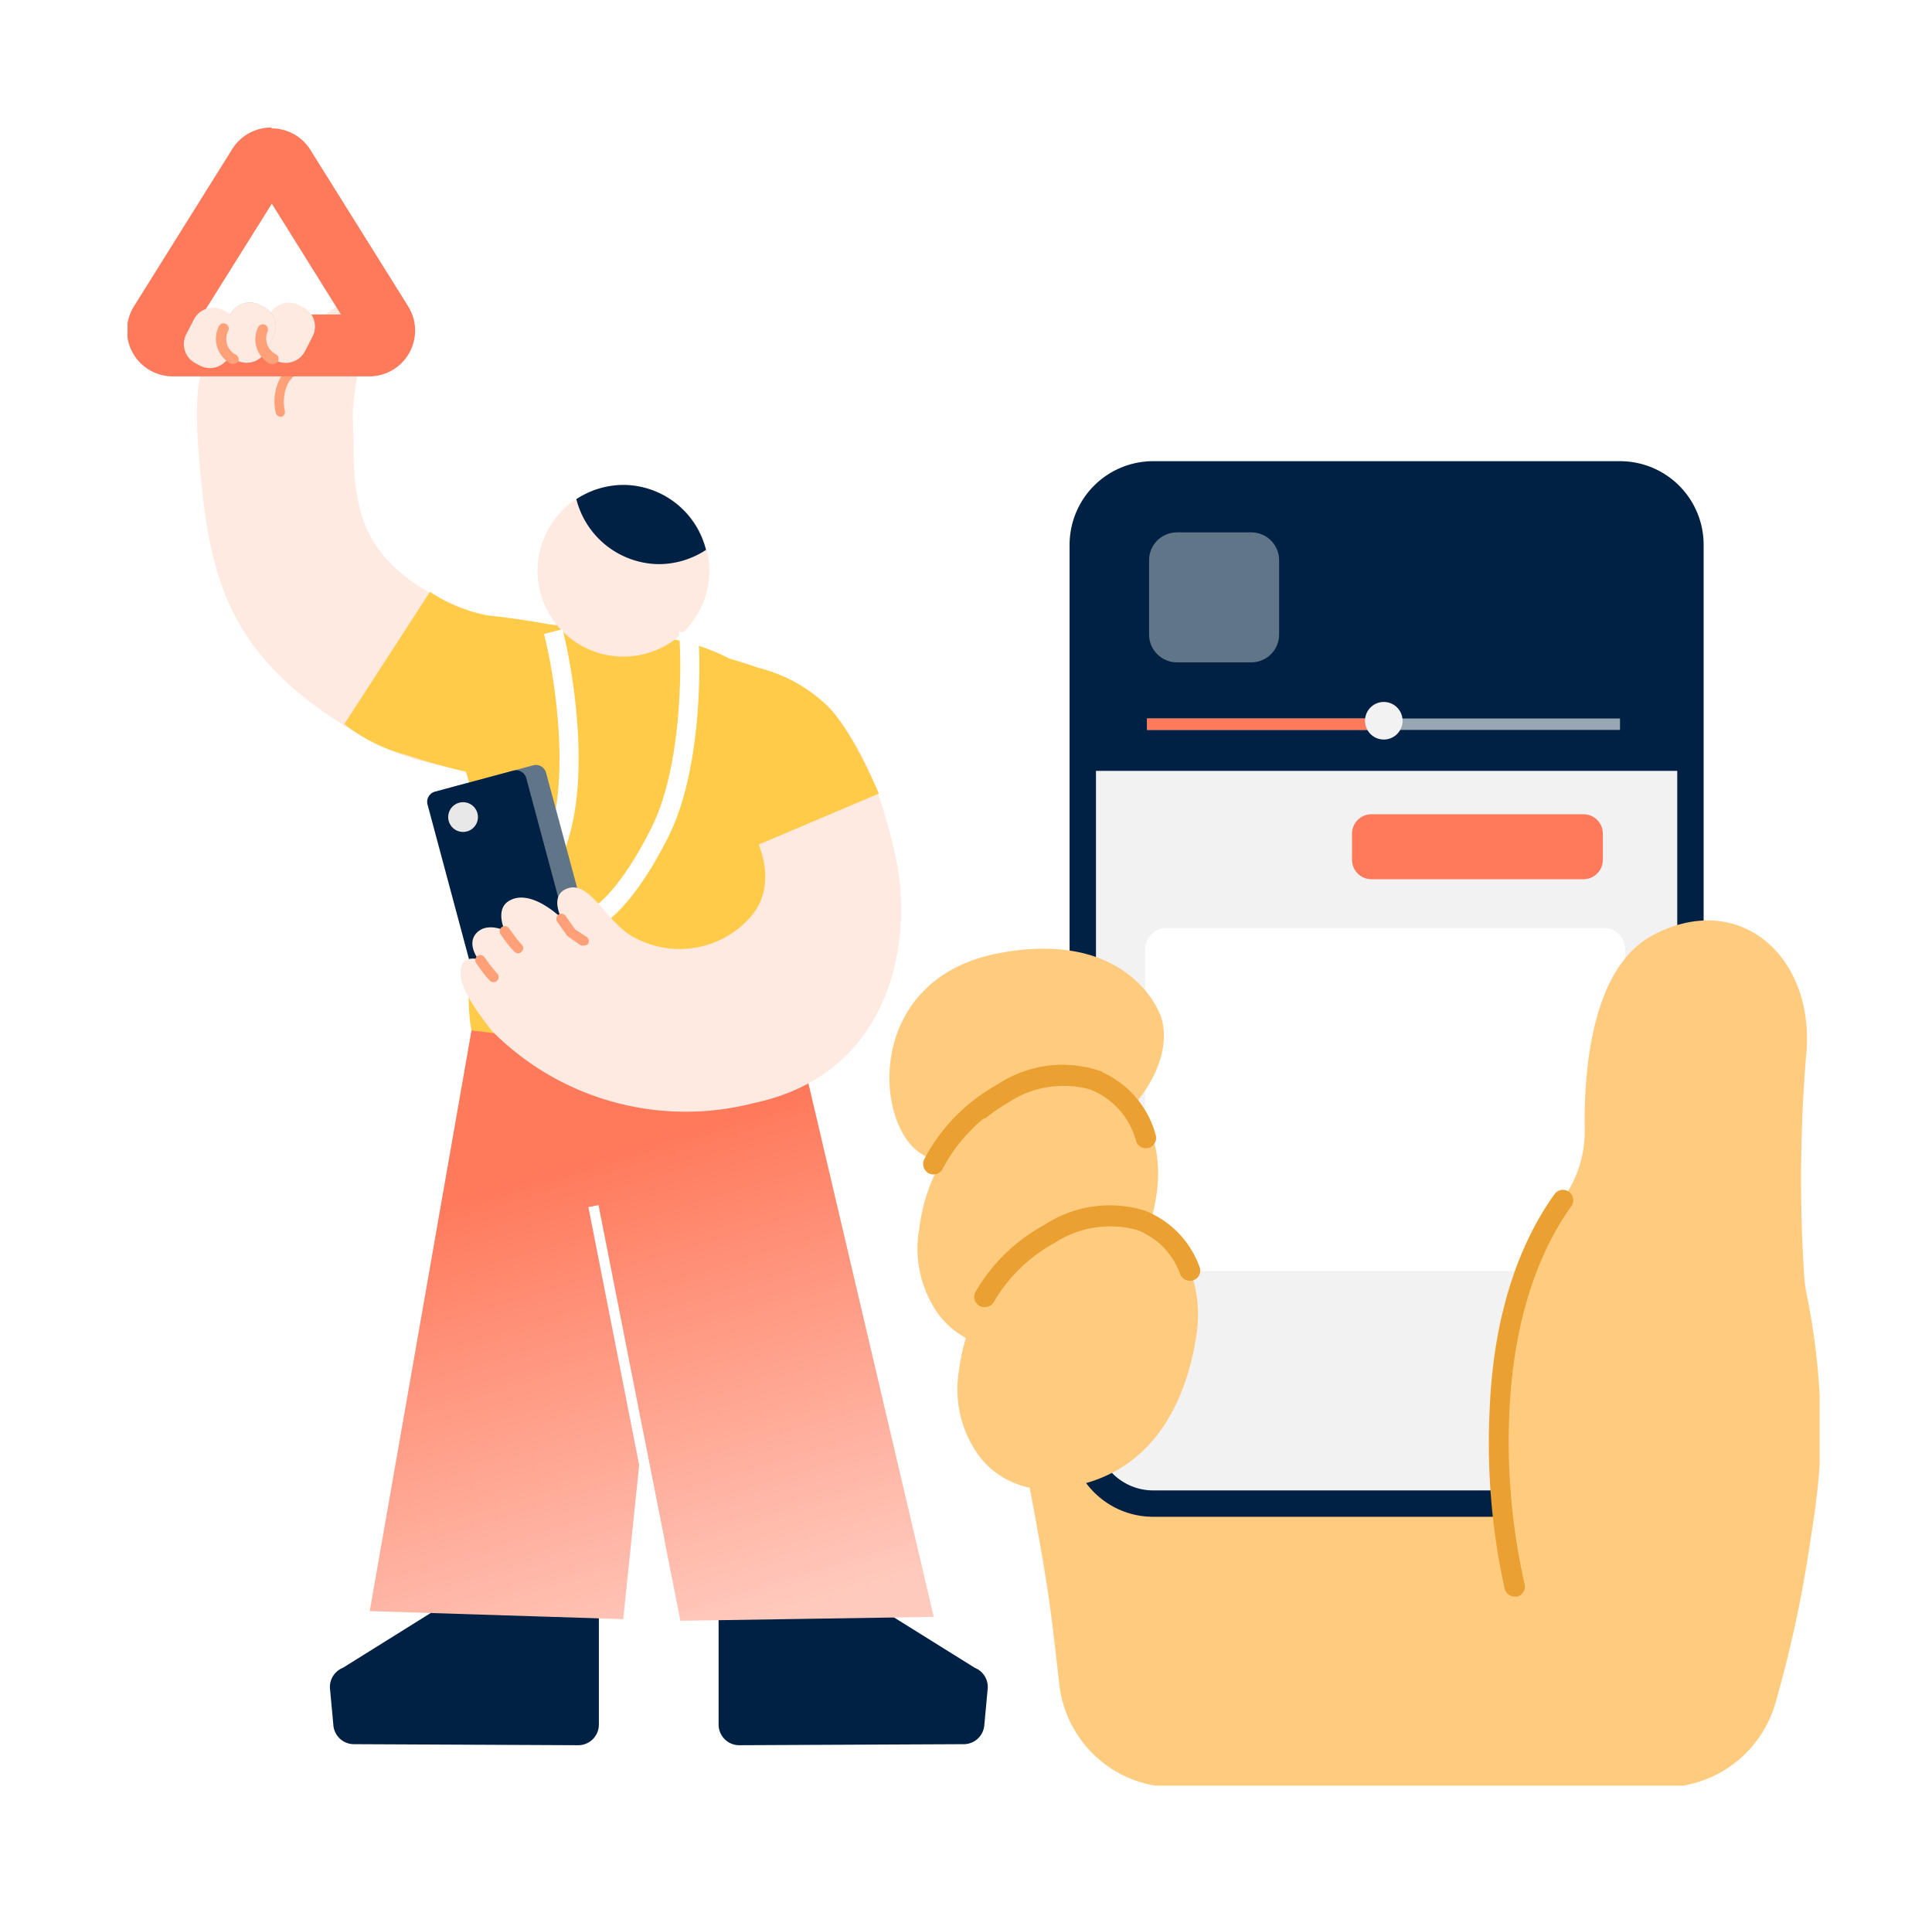
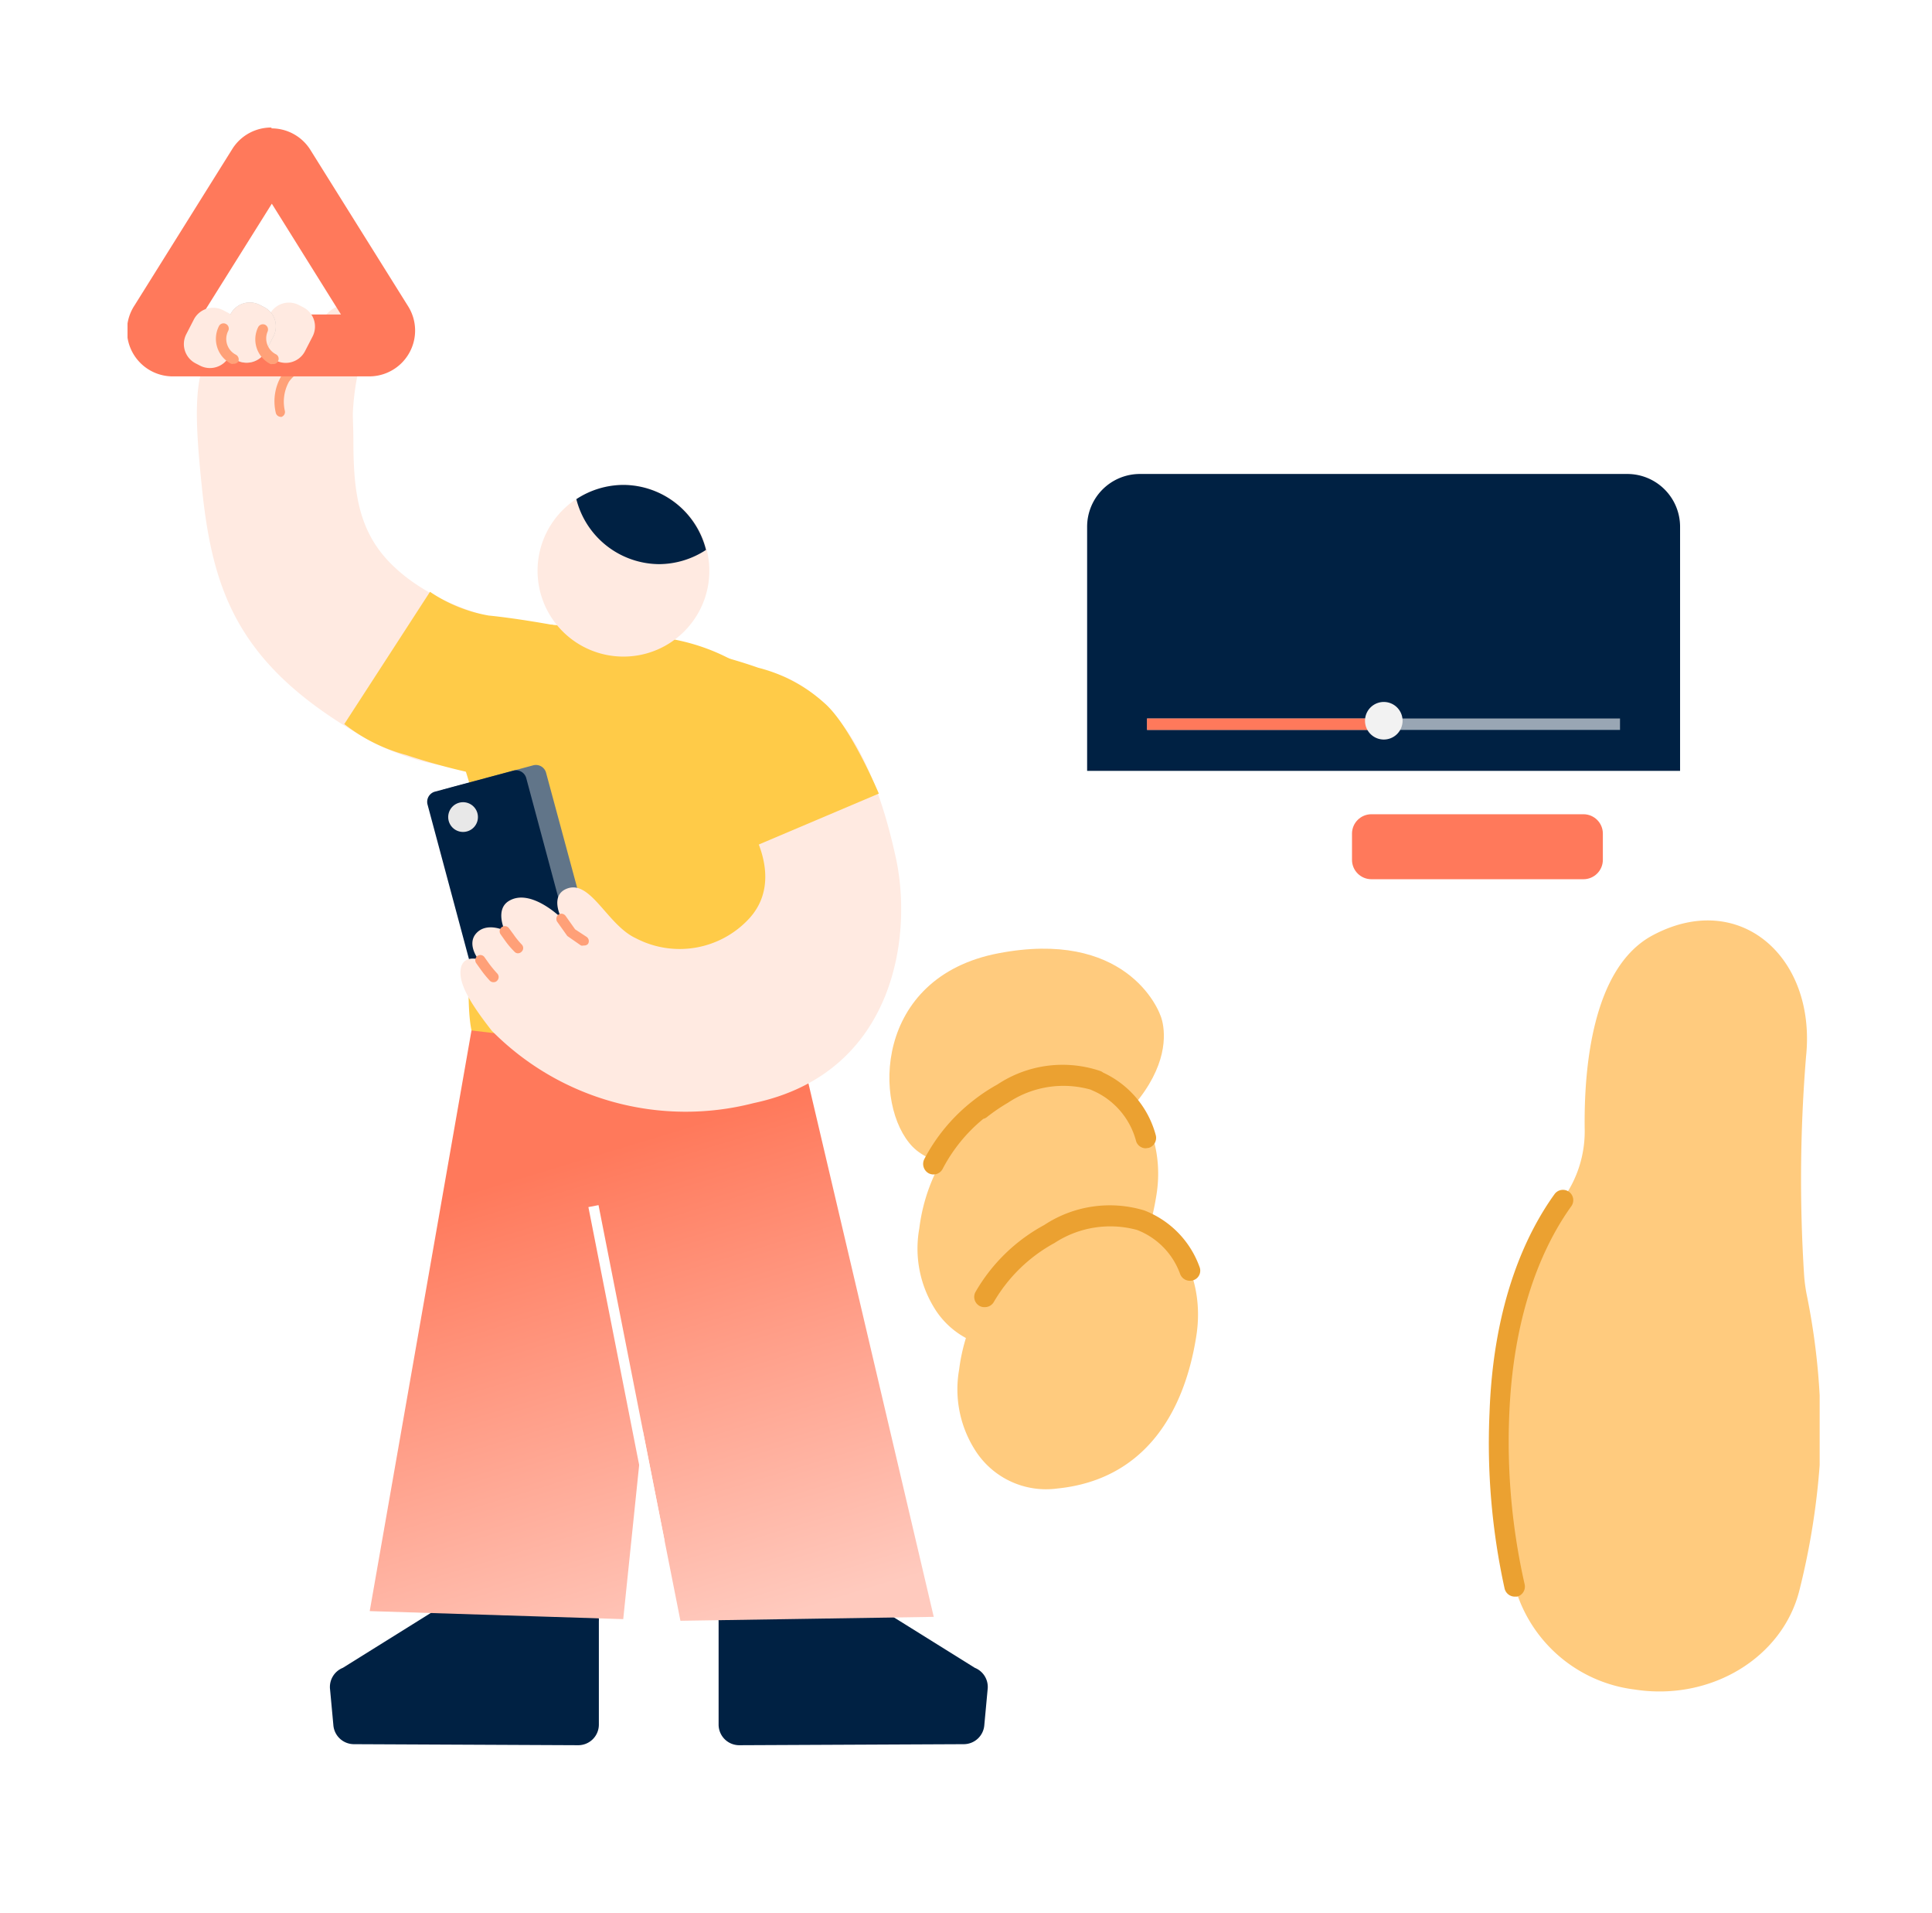
<svg xmlns="http://www.w3.org/2000/svg" width="101" height="100" viewBox="0 0 101 100" fill="none">
  <g clip-path="url(#6w8r83z5na)">
    <path d="M31.307 84.749v5.392a1.078 1.078 0 0 1-1.08 1.079l-11.72-.054a1.08 1.08 0 0 1-1.08-1.003l-.172-1.855a1.078 1.078 0 0 1 .669-1.133l5.083-3.17c.242-.106.503-.161.767-.162a7.312 7.312 0 0 0 3.345.55 9.645 9.645 0 0 0 3.357-.615.907.907 0 0 1 .831.97zM37.567 84.749v5.392a1.078 1.078 0 0 0 1.08 1.079l11.731-.054a1.08 1.08 0 0 0 1.08-1.003l.172-1.855a1.077 1.077 0 0 0-.669-1.133l-5.084-3.17a1.846 1.846 0 0 0-.766-.162 7.269 7.269 0 0 1-3.346.55 9.644 9.644 0 0 1-3.356-.615.896.896 0 0 0-.842.97z" fill="#002143" />
-     <path d="M53.12 74.255s1.425 6.676 1.91 10.785c.12 1.003.238 2.017.346 2.987a6.057 6.057 0 0 0 6.023 5.392H87.01a6.08 6.08 0 0 0 5.828-4.486 64.108 64.108 0 0 0 1.814-8.488c1.198-8.11-1.9-12.941-1.9-12.941L53.12 74.255z" fill="#FFCB7E" />
-     <path d="M60.286 24.795H84.69a3.68 3.68 0 0 1 3.682 3.679v46.439a3.68 3.68 0 0 1-3.682 3.678H60.286a3.68 3.68 0 0 1-3.681-3.678v-46.44a3.68 3.68 0 0 1 3.681-3.678z" fill="#F2F2F2" stroke="#002143" stroke-width="1.379" />
    <path d="M85.072 24.774h-25.48a2.759 2.759 0 0 0-2.76 2.759v12.76H87.83v-12.76a2.759 2.759 0 0 0-2.758-2.759z" fill="#002143" />
-     <path d="M65.413 27.826h-3.886c-.804 0-1.457.652-1.457 1.456v3.883c0 .804.653 1.456 1.457 1.456h3.886c.805 0 1.457-.652 1.457-1.456v-3.883c0-.804-.652-1.456-1.457-1.456z" fill="#F2F2F2" fill-opacity=".4" />
    <path d="M84.69 37.554H59.963v.598H84.69v-.598z" fill="#fff" fill-opacity=".6" />
    <path d="M72.326 37.554H59.963v.598h12.363v-.598z" fill="#FF795B" />
    <path d="M72.31 38.654a.982.982 0 1 0 0-1.963.982.982 0 0 0 0 1.963z" fill="#F2F2F2" />
    <path d="M82.78 42.559H71.694c-.56 0-1.015.454-1.015 1.013v1.37c0 .56.454 1.014 1.015 1.014h11.084c.56 0 1.015-.454 1.015-1.014v-1.37c0-.56-.454-1.013-1.015-1.013z" fill="#FF795B" />
    <g filter="url(#9rw74m751b)">
      <path d="M83.864 48.506h-22.9c-.608 0-1.102.51-1.102 1.138v15.655c0 .628.493 1.138 1.102 1.138h22.9c.608 0 1.102-.51 1.102-1.138V49.644c0-.629-.493-1.138-1.102-1.138z" fill="#fff" />
    </g>
    <path d="M26.774 32.54c2.796.116 5.582.404 8.343.862 3.853.701 5.753 3.074 7.145 4.26a13.228 13.228 0 0 1 3.108 7.679 13.26 13.26 0 0 1-3.237 8.045 2.45 2.45 0 0 1-1.447.734c-1.854.3-3.724.484-5.601.55-3.238 0-4.037.56-5.181.313-.885-.184-5.084-.367-5.256-1.133-.53-2.513.54-9.9 0-12.52a25.7 25.7 0 0 0-2.461-5.954c-.712-1.348.453-2.869 2.159-2.847l2.428.01z" fill="#FFCB48" />
    <path d="M28.166 32.766s-4.64-.442-7.48-3.063c-1.888-1.725-2.212-3.785-2.212-6.654 0-6.762-2.85-5.619-2.85-5.619s0-.949-2.773-.259c-2.774.69-2.817 3.236-2.31 8.175.54 5.392 1.792 9.21 7.965 12.888a12.85 12.85 0 0 0 5.634 1.92" fill="#FFEAE1" />
    <path d="M18.431 22.143c.005-1.07.139-2.134.4-3.17.377-1.187.809-2.891-.767-3.01-1.576-.118-2.288 3.473-2.288 3.473l.259 2.707h2.396z" fill="#FFEAE1" />
    <path d="M14.675 21.787a.27.27 0 0 1-.259-.216 2.619 2.619 0 0 1 .324-1.973c.248-.332.58-.592.96-.755l.14-.367c.129-.29.288-.564.476-.82a.27.27 0 0 1 .378 0 .27.27 0 0 1 0 .378 3.458 3.458 0 0 0-.572 1.154l-.055.151h-.161c-.323.12-.601.334-.8.615a2.156 2.156 0 0 0-.215 1.52.269.269 0 0 1-.205.324l-.01-.01z" fill="#FFA178" />
    <path d="m14.21 10.646 3.616 5.792h-7.242l3.627-5.792zm0-3.98a2.398 2.398 0 0 0-2.04 1.08l-5.137 8.217a2.393 2.393 0 0 0 1.997 3.71h10.275a2.397 2.397 0 0 0 2.395-2.46 2.394 2.394 0 0 0-.366-1.207l-5.137-8.218a2.395 2.395 0 0 0-2.03-1.078l.044-.043z" fill="#FF795B" />
    <path d="m15.852 16.06-.23-.118a1.134 1.134 0 0 0-1.526.49l-.395.766a1.132 1.132 0 0 0 .49 1.525l.23.119c.556.286 1.24.067 1.526-.49l.395-.767a1.132 1.132 0 0 0-.49-1.524z" fill="#FFEAE1" />
    <path d="m13.807 16.052-.23-.118a1.134 1.134 0 0 0-1.526.489l-.395.767a1.132 1.132 0 0 0 .49 1.525l.23.118c.556.286 1.24.067 1.526-.489l.395-.767a1.132 1.132 0 0 0-.49-1.525z" fill="#BCBCBC" />
    <path d="m13.807 16.052-.23-.118a1.134 1.134 0 0 0-1.526.489l-.395.767a1.132 1.132 0 0 0 .49 1.525l.23.118c.556.286 1.24.067 1.526-.489l.395-.767a1.132 1.132 0 0 0-.49-1.525z" fill="#FFEAE1" />
    <path d="m11.89 16.33-.23-.118a1.134 1.134 0 0 0-1.527.489l-.395.767a1.132 1.132 0 0 0 .49 1.525l.23.119c.556.286 1.24.067 1.526-.49l.395-.767a1.132 1.132 0 0 0-.49-1.525z" fill="#FFEAE1" />
    <path fill-rule="evenodd" clip-rule="evenodd" d="M12.085 19.015c.039.01.08.01.118 0a.3.3 0 0 0 .249-.108.281.281 0 0 0-.119-.366.925.925 0 0 1-.4-1.251.27.27 0 0 0-.118-.356.27.27 0 0 0-.367.108 1.466 1.466 0 0 0 .637 1.973zm2.05.011c.039.011.08.011.119 0a.26.26 0 0 0 .28-.15.26.26 0 0 0-.027-.292.257.257 0 0 0-.08-.065.928.928 0 0 1-.443-1.175.28.28 0 0 0-.119-.367.28.28 0 0 0-.367.119 1.444 1.444 0 0 0 .637 1.93z" fill="#FFA178" />
    <path d="M32.592 34.319c2.48 0 4.49-2.009 4.49-4.487a4.488 4.488 0 0 0-4.49-4.486 4.488 4.488 0 0 0-4.49 4.486 4.488 4.488 0 0 0 4.49 4.487z" fill="#FFEAE1" />
    <path d="M30.13 26.09a4.497 4.497 0 0 0 4.318 3.397 4.504 4.504 0 0 0 2.46-.744 4.475 4.475 0 0 0-4.316-3.397 4.504 4.504 0 0 0-2.461.744z" fill="#002143" />
    <path fill-rule="evenodd" clip-rule="evenodd" d="m35.326 58.056.299-2.89-10.977-1.305-5.32 30.349 13.253.42 1.02-9.867 1.97 9.953 13.243-.205-7.545-32.117-5.943 5.662z" fill="url(#e3s5upd45c)" />
    <path d="m31.29 62.99-.53.103 3.448 17.514.53-.104-3.449-17.514z" fill="#fff" />
    <path d="M94.436 67.6a8.631 8.631 0 0 1-.119-.905 78.945 78.945 0 0 1 .098-11.464c.55-5.22-3.497-8.78-8.041-6.331-3.173 1.715-3.573 7.064-3.53 10.127a6.036 6.036 0 0 1-1.144 3.645c-1.273 1.79-3.086 5.306-3.237 11.12-.167 3.06.076 6.128.723 9.123a7.451 7.451 0 0 0 6.26 5.393c3.993.625 7.77-1.672 8.634-5.231a38.223 38.223 0 0 0 1.08-6.978 35.996 35.996 0 0 0-.724-8.498z" fill="#FFCB7E" />
    <path d="M79.186 83.454a.55.55 0 0 1-.529-.42 35.367 35.367 0 0 1-.788-9.2c.205-5.813 1.954-9.415 3.4-11.42a.54.54 0 0 1 .874.636c-1.349 1.876-3 5.284-3.238 10.784a33.697 33.697 0 0 0 .799 8.973.539.539 0 0 1-.4.647h-.118z" fill="#EBA131" />
    <path d="M28.922 32.669s-1.856-.345-3.378-.496a7.882 7.882 0 0 1-3.065-1.24l-4.48 6.913a8.973 8.973 0 0 0 3.238 1.617c1.337.444 2.7.805 4.08 1.079l3.724-2.157-.119-5.716z" fill="#FFCB48" />
-     <path fill-rule="evenodd" clip-rule="evenodd" d="M28.44 33.135c.263 1.025.598 2.79.74 4.717.144 1.936.09 3.989-.396 5.617-.501 1.682-1.037 2.839-1.493 3.596-.469.778-.823 1.085-.934 1.145l.476.88c.352-.191.821-.69 1.315-1.51.507-.842 1.074-2.079 1.595-3.825.536-1.8.582-3.995.435-5.977-.147-1.99-.493-3.812-.77-4.891l-.968.248zm7.061-.097c.081 1.056.107 2.851-.086 4.775-.194 1.93-.602 3.944-1.362 5.463-.785 1.57-1.513 2.617-2.093 3.283-.597.686-.999.927-1.118.967l.316.948c.38-.127.928-.536 1.556-1.258.646-.742 1.418-1.863 2.233-3.492.84-1.68 1.265-3.835 1.463-5.812.199-1.985.174-3.84.088-4.95l-.997.076z" fill="#fff" />
    <path d="m27.872 40.003-4.648 1.254a.55.55 0 0 0-.388.674l2.226 8.236a.55.55 0 0 0 .675.388l4.647-1.254a.55.55 0 0 0 .388-.675l-2.225-8.235a.55.55 0 0 0-.675-.388z" fill="#617589" />
    <path d="m26.834 40.281-4.093 1.096a.552.552 0 0 0-.39.677l2.219 8.275c.079.294.382.47.677.39l4.093-1.096a.552.552 0 0 0 .391-.677l-2.22-8.274a.553.553 0 0 0-.677-.391z" fill="#002143" />
    <path d="M24.18 43.484a.777.777 0 1 0 0-1.553.777.777 0 0 0 0 1.553z" fill="#E8E8E8" />
    <path d="M39.1 43.022s2.04 2.945 0 5.058a4.944 4.944 0 0 1-5.86.96c-1.48-.68-2.354-3.052-3.584-2.599-.95.345-.313 1.542-.313 1.542s-1.608-1.596-2.752-.884c-.723.453-.205 1.542-.205 1.542s-.918-.453-1.468.119c-.55.571.086 1.38.086 1.38s-.798-.237-.917.496c-.119.734.42 1.704 1.619 3.236a14.249 14.249 0 0 0 13.696 3.785c7.404-1.563 8.354-8.81 7.404-12.941-.993-4.487-2.644-7.83-5.569-9.243-2.223-1.079-3.972.334-3.94 2.265a8.764 8.764 0 0 0 1.803 5.284z" fill="#FFEAE1" />
    <path d="M36.801 34.082c.96.221 1.908.495 2.839.82a8.14 8.14 0 0 1 3.454 1.843c1.37 1.187 2.849 4.735 2.849 4.735l-6.357 2.696-3.313-3.45.528-6.644z" fill="#FFCB48" />
    <path fill-rule="evenodd" clip-rule="evenodd" d="M30.369 49.418c.049.015.102.015.15 0a.259.259 0 0 0 .216-.076.269.269 0 0 0-.075-.377l-.594-.389-.496-.7a.27.27 0 0 0-.367-.076.28.28 0 0 0-.076.377l.53.745.712.496zm-3.292.41a.248.248 0 0 1-.184-.087 4.4 4.4 0 0 1-.486-.572l-.237-.334a.27.27 0 1 1 .442-.313l.238.324c.126.184.267.357.42.518a.26.26 0 0 1 0 .377.269.269 0 0 1-.193.086zm-1.274 1.51a.26.26 0 0 1-.194-.076 5.737 5.737 0 0 1-.475-.583l-.238-.334a.27.27 0 0 1 .16-.42.258.258 0 0 1 .272.107l.238.335c.131.176.271.345.42.507a.27.27 0 0 1 0 .388.236.236 0 0 1-.183.075z" fill="#FFA078" />
    <path d="M60.751 53.343c-.173-.766-2.029-4.767-8.559-3.516-6.53 1.251-6.551 7.992-4.479 10.117 2.245 2.275 9.282.452 11.549-2.158 1.759-2.06 1.673-3.699 1.49-4.443z" fill="#FFCB7E" />
    <path d="M48.89 68.442a5.917 5.917 0 0 1-.832-4.228 9.498 9.498 0 0 1 4.695-7.085c5.203-2.858 8.365 1.132 7.707 5.306-.659 4.174-2.871 7.55-7.286 7.991a4.386 4.386 0 0 1-4.285-1.984z" fill="#FFCB7E" />
    <path d="M50.983 75.808a5.917 5.917 0 0 1-.841-4.228 9.54 9.54 0 0 1 4.705-7.085c5.192-2.858 8.354 1.078 7.696 5.317-.659 4.238-2.86 7.549-7.275 7.991a4.385 4.385 0 0 1-4.285-1.995z" fill="#FFCB7E" />
    <path fill-rule="evenodd" clip-rule="evenodd" d="M51.406 58.481a.486.486 0 0 0 .214-.113 9.547 9.547 0 0 1 1.08-.733 5.216 5.216 0 0 1 4.322-.68.537.537 0 0 0 .07.034 3.983 3.983 0 0 1 2.299 2.653.529.529 0 0 0 .507.377l.162-.022a.55.55 0 0 0 .356-.679 5.036 5.036 0 0 0-2.748-3.255.536.536 0 0 0-.133-.078 6.155 6.155 0 0 0-5.397.702 9.17 9.17 0 0 0-1.263.84 9.407 9.407 0 0 0-2.558 3.064.56.56 0 0 0 .227.733.54.54 0 0 0 .734-.226 8.392 8.392 0 0 1 2.128-2.617zm-.218 9.767a.518.518 0 0 0 .28.075.54.54 0 0 0 .486-.27 8.222 8.222 0 0 1 3.174-3.084 5.324 5.324 0 0 1 4.317-.68 3.874 3.874 0 0 1 2.256 2.32.55.55 0 0 0 .88.19.529.529 0 0 0 .123-.59 4.96 4.96 0 0 0-2.892-2.944 6.223 6.223 0 0 0-5.224.766 9.193 9.193 0 0 0-3.583 3.483.539.539 0 0 0 .183.734z" fill="#EBA131" />
  </g>
  <defs>
    <linearGradient id="e3s5upd45c" x1="23.913" y1="62.455" x2="31.463" y2="87.373" gradientUnits="userSpaceOnUse">
      <stop stop-color="#FF795B" />
      <stop offset="1" stop-color="#FFCABE" />
    </linearGradient>
    <clipPath id="6w8r83z5na">
      <path fill="#fff" transform="translate(6.667 6.667)" d="M0 0h88.46v86.667H0z" />
    </clipPath>
    <filter id="9rw74m751b" x="51.586" y="40.23" width="41.655" height="34.483" filterUnits="userSpaceOnUse" color-interpolation-filters="sRGB">
      <feFlood flood-opacity="0" result="BackgroundImageFix" />
      <feColorMatrix in="SourceAlpha" values="0 0 0 0 0 0 0 0 0 0 0 0 0 0 0 0 0 0 127 0" result="hardAlpha" />
      <feOffset />
      <feGaussianBlur stdDeviation="4.138" />
      <feComposite in2="hardAlpha" operator="out" />
      <feColorMatrix values="0 0 0 0 0 0 0 0 0 0 0 0 0 0 0 0 0 0 0.22 0" />
      <feBlend in2="BackgroundImageFix" result="effect1_dropShadow_1133_70723" />
      <feBlend in="SourceGraphic" in2="effect1_dropShadow_1133_70723" result="shape" />
    </filter>
  </defs>
</svg>